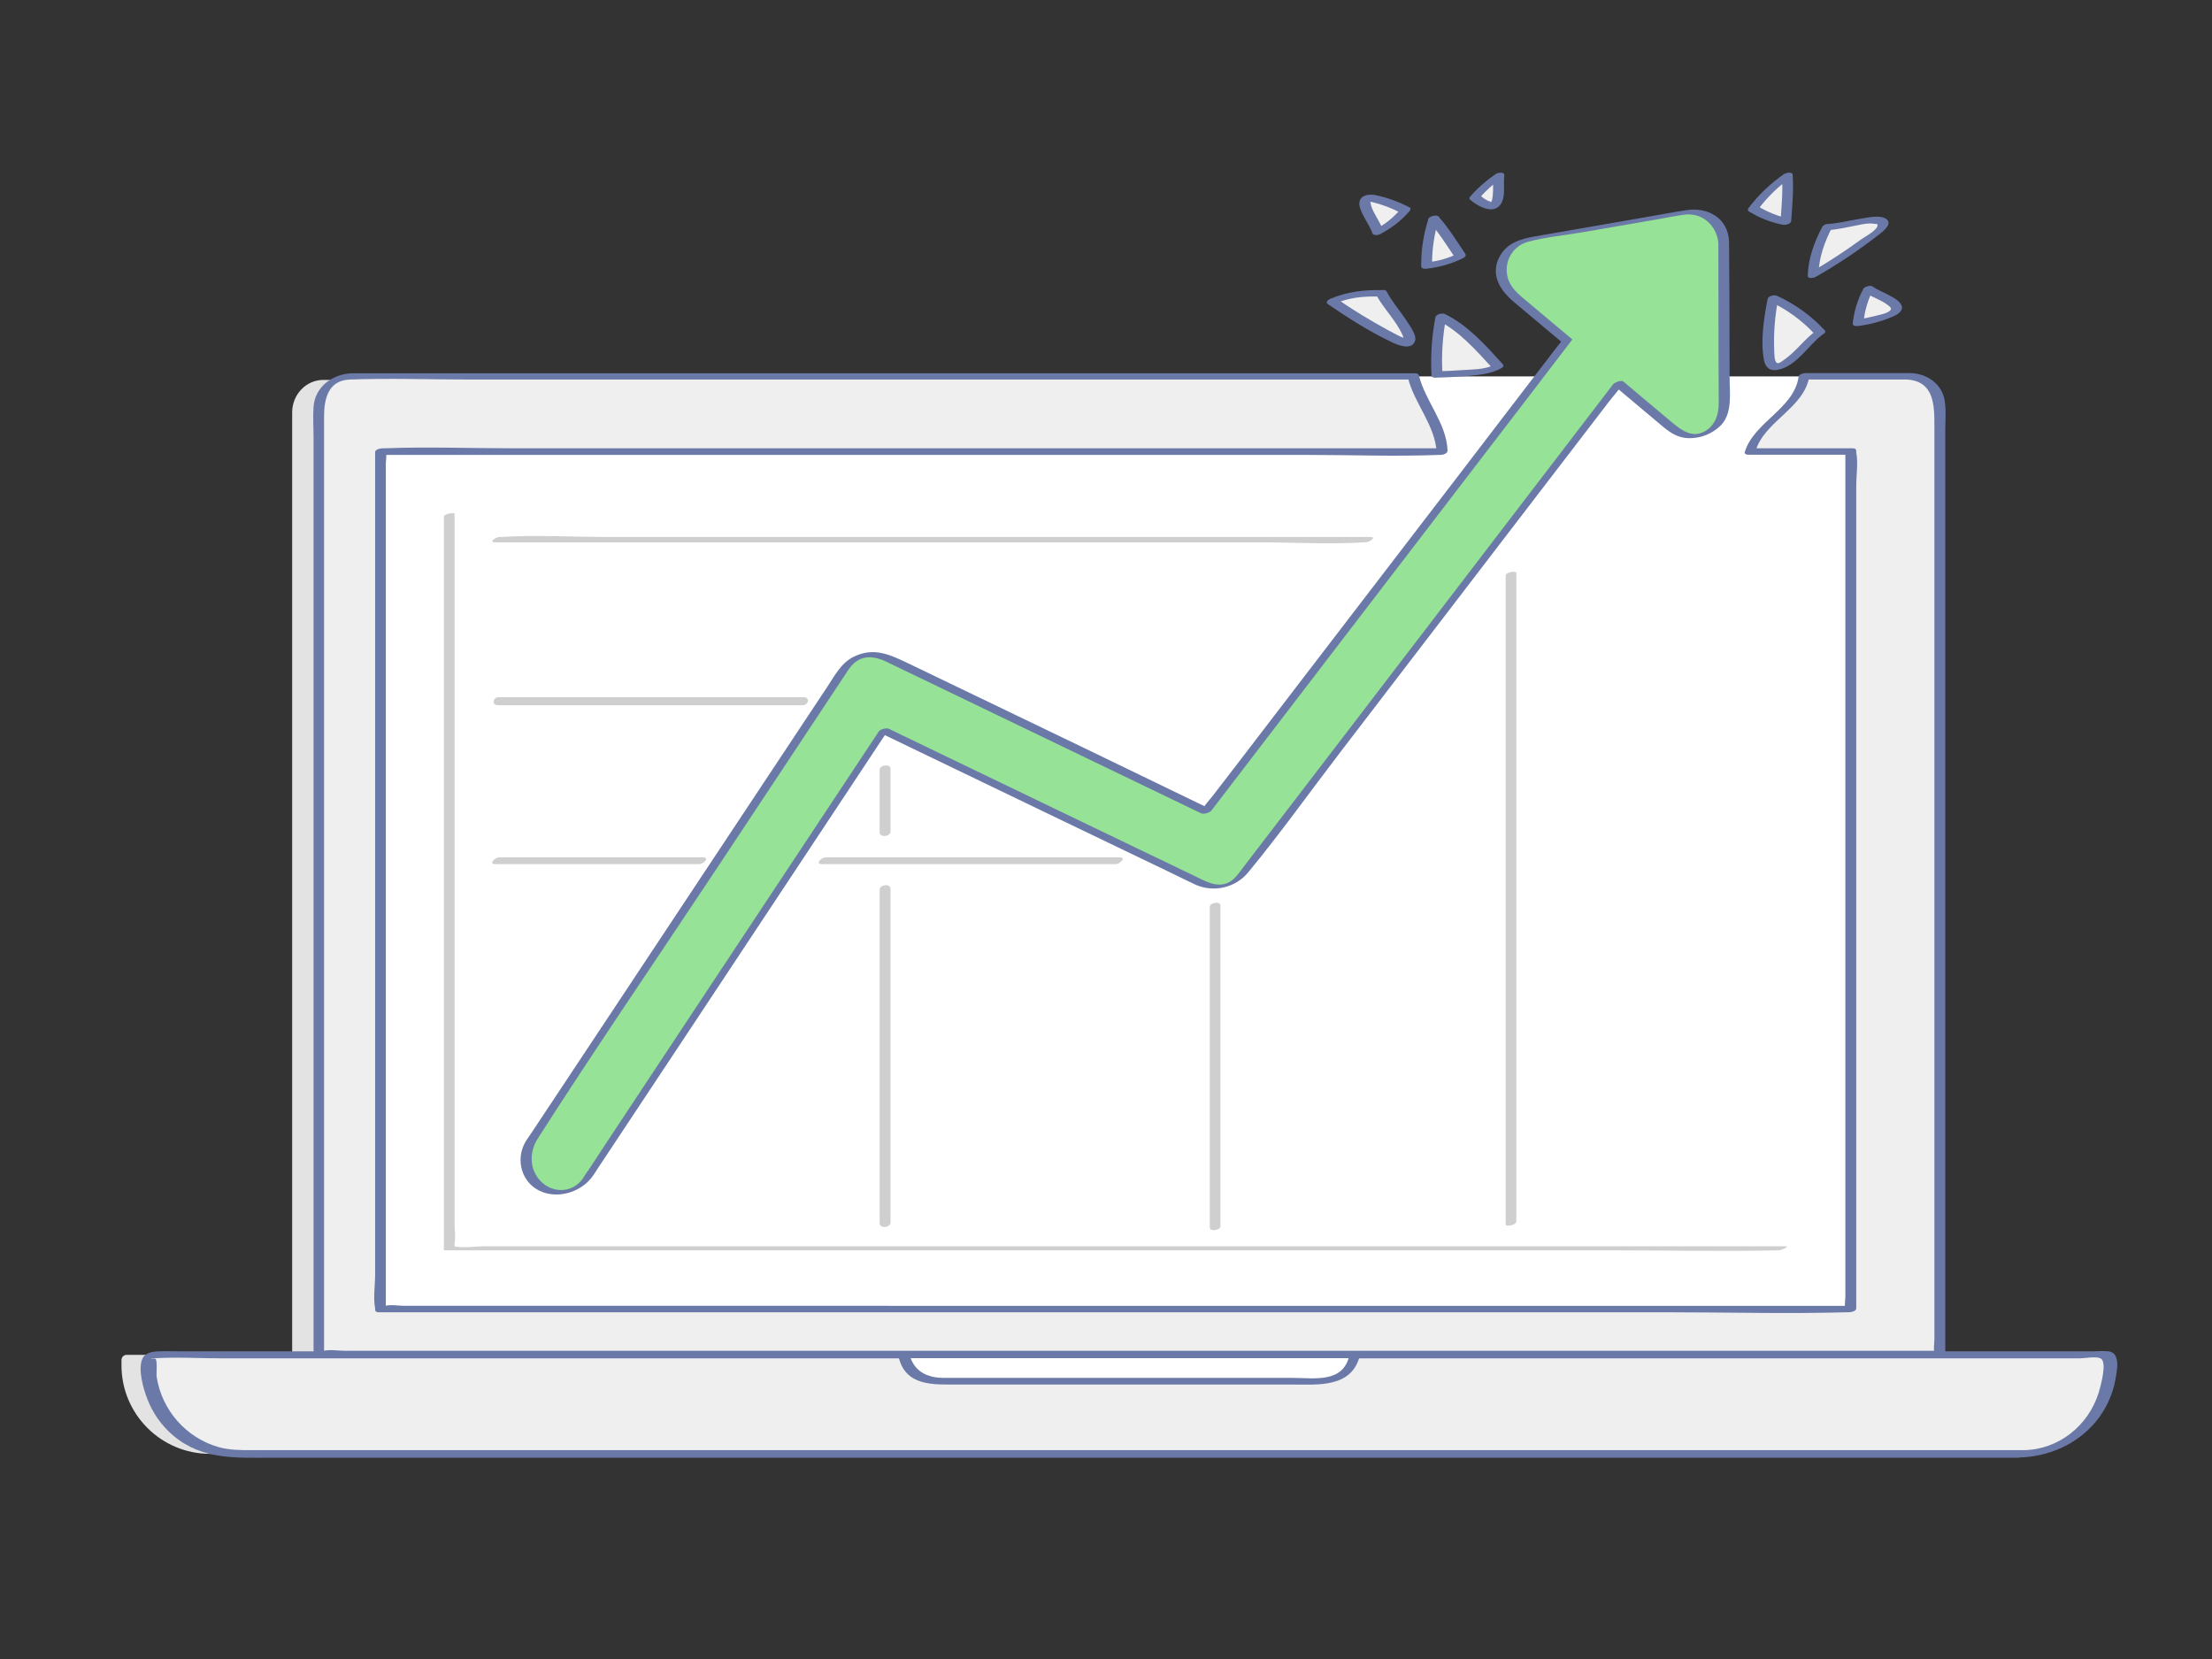
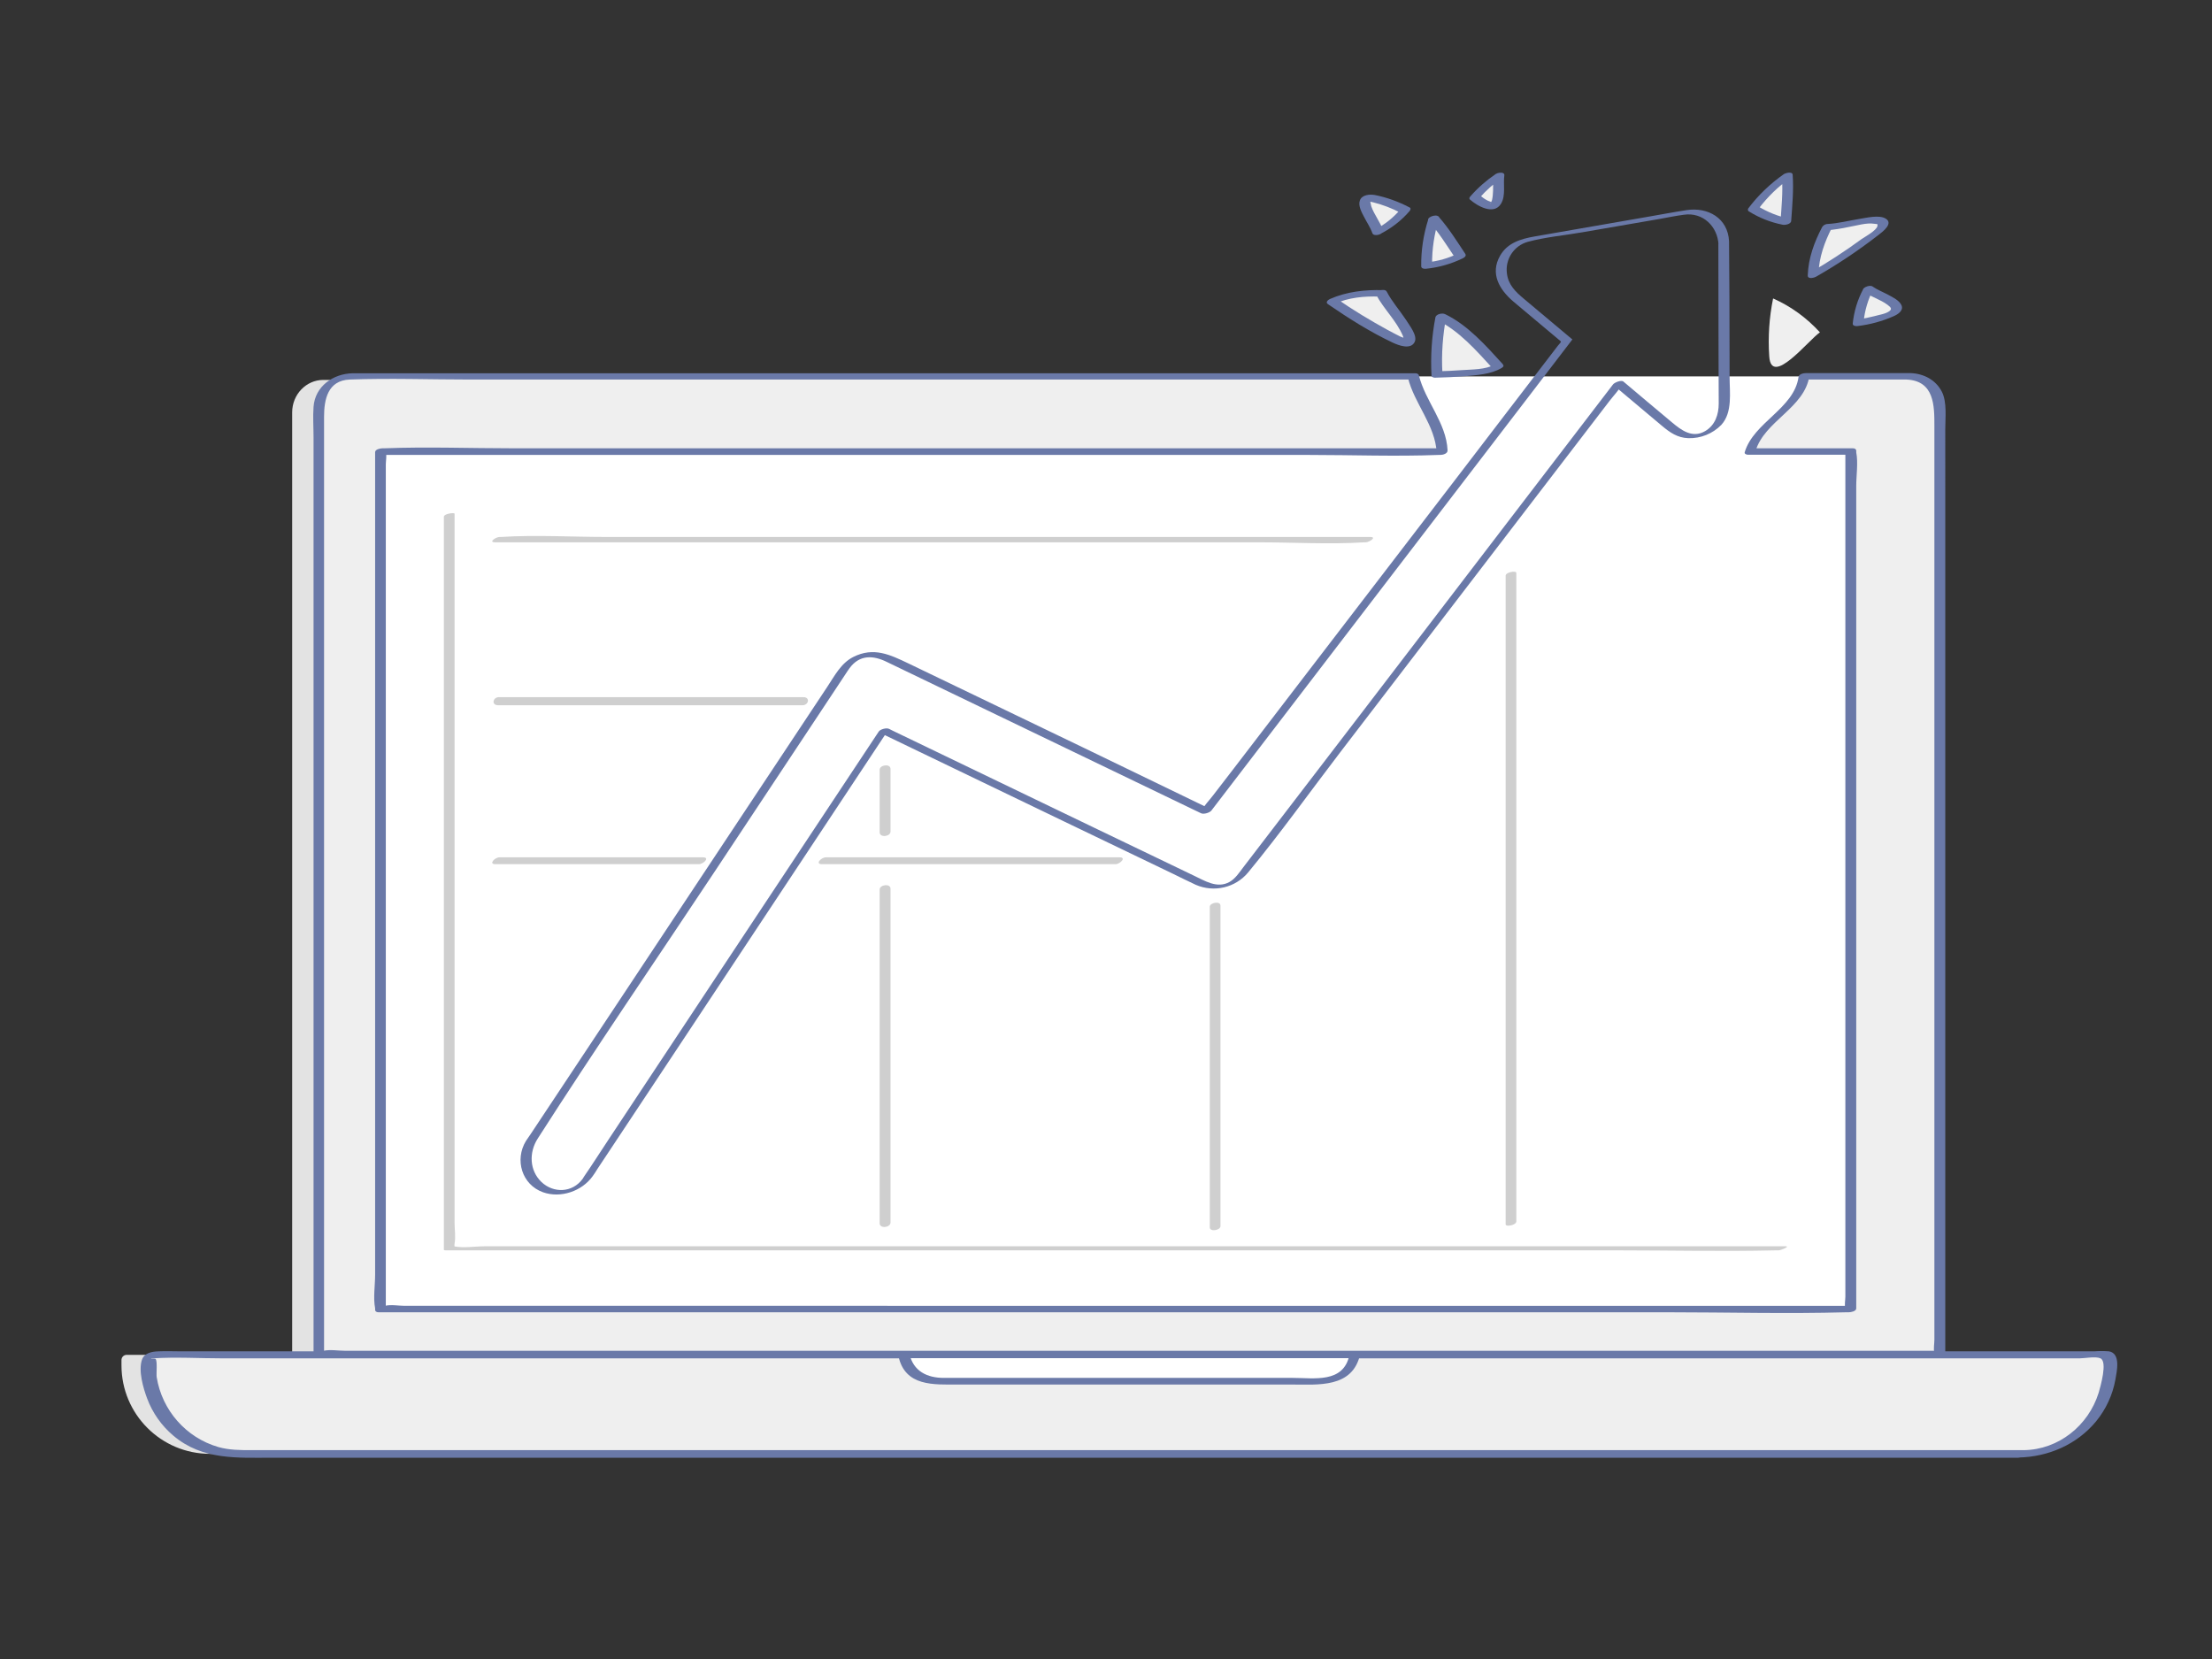
<svg xmlns="http://www.w3.org/2000/svg" version="1.1" id="Layer_1" x="0px" y="0px" viewBox="0 0 1200 900" style="enable-background:new 0 0 1200 900;" xml:space="preserve">
  <rect x="0" y="0" width="1200" height="900" fill="#333333" stroke="none" />
  <style type="text/css">
	.st0{fill:#E3E3E3;}
	.st1{fill:#EFEFEF;}
	.st2{fill:#6A79A8;}
	.st3{fill:#FFFFFF;}
	.st4{fill:#CFCFCF;}
	.st5{fill:#96E296;}
</style>
  <title>Artboard 5</title>
  <g id="_ÎÓÈ_2">
-     <path id="_Path_" class="st0" d="M1081.7,788.7H113.9c-26.5,0-48-21.5-48-48v-2.9c0-1.6,1.3-2.8,2.8-2.8c0,0,0,0,0,0h1058.3   c1.6,0,2.8,1.3,2.8,2.8v2.8C1129.7,767.1,1108.2,788.6,1081.7,788.7z" />
+     <path id="_Path_" class="st0" d="M1081.7,788.7H113.9c-26.5,0-48-21.5-48-48v-2.9c0-1.6,1.3-2.8,2.8-2.8h1058.3   c1.6,0,2.8,1.3,2.8,2.8v2.8C1129.7,767.1,1108.2,788.6,1081.7,788.7z" />
    <path id="_Path_2" class="st0" d="M1037.9,757.9V223.7c0-9.6-7.6-17.6-16.9-17.6H175.4c-9.3,0-16.9,7.9-16.9,17.6v534.2H1037.9z" />
    <g id="_Group_">
      <path class="st1" d="M1096.5,788.7H128.7c-26.5,0-48-21.5-48-48v-2.9c0-1.6,1.3-2.8,2.8-2.8c0,0,0,0,0,0h1058.3    c1.6,0,2.8,1.3,2.8,2.8v2.8C1144.5,767.1,1123,788.6,1096.5,788.7z" />
      <path class="st2" d="M1098,786.7H136.5c-6.2,0-12.1,0-18.1-1.7c-17.5-5.1-30.5-19.9-33.4-37.9c-0.3-1.8,0.5-8.7-0.6-9.9    c-0.1-0.2-2.7,0-2.4-0.3c0.1-0.1,0.7,0,0.9,0c12.5-0.8,25.4,0,37.9,0h1007.4c2.7,0,8.7-1.2,11.3,0c3.9,1.8,0,15.3-1,18.7    C1132.9,773.5,1116.7,786.4,1098,786.7c-2.7,0-8.1,4.1-3.1,4c16.2-0.3,31.8-7,42.2-19.6c5.4-6.6,9-14.4,10.5-22.7    c0.8-4.6,3-14.2-3.5-15.3c-2.7-0.2-5.4-0.2-8.1,0H98.5c-4.2,0-8.4-0.2-12.6,0c-3.5,0.1-7.7,0.9-8.9,4.6c-2,6,0.7,15.3,2.8,20.9    c2.9,7.8,7.8,14.8,14.2,20.2c15.9,13.5,35,12,54,12H1095C1097.6,790.7,1103.1,786.7,1098,786.7z" />
    </g>
    <g id="_Group_2">
      <path class="st3" d="M490.3,735c1.4,8.2,8.5,14.3,16.9,14.3H718c8.4,0,15.5-6.1,16.9-14.3H490.3z" />
      <path class="st2" d="M487.4,735.7c3.6,16.6,19.2,15.4,32.2,15.4h180.9c14.5,0,33.3,2.1,37.4-16.5c0.2-1-1-1.5-1.8-1.5H491.4    c-2.4,0-6.1,3.7-2.2,3.7h244.6l-1.8-1.5c-3.3,15.2-19.1,12.2-30.7,12.2H512c-8.9,0-16.6-3.5-18.7-13.3    C492.8,731.9,486.9,733.4,487.4,735.7z" />
    </g>
    <path class="st3" d="M1035.5,204.2H189.8c-9.3,0-16.8,7.6-16.9,16.9v513.5h879.4V221.1C1052.3,211.7,1044.8,204.2,1035.5,204.2z" />
    <path class="st1" d="M1035.5,204.2h-56.8c-1.3,13.9-25.8,27.6-29.2,40.8h54.6v465.2H206.4V245h576c-0.1-13.8-12.7-27.5-15.6-40.8   h-577c-9.3,0-16.8,7.6-16.9,16.9v513.5h879.4V221.1C1052.3,211.7,1044.8,204.2,1035.5,204.2z" />
    <path class="st2" d="M1036.5,202.4h-56.8c-1.2,0-3.8,0.5-4,2.1c-2.4,17.2-24.3,24.5-29.2,40.8c-0.3,1,1.1,1.4,1.8,1.4h54.6   l-1.8-1.4v458.1c0,1.7-0.6,4.7,0,6.3c0,0.3,0,0.5,0,0.8l4-2.1H219.5c-3.2,0-7.5-0.8-10.6,0c-0.5,0.1-0.9,0.1-1.4,0l1.8,1.4V251.8   c0-1.7,0.6-4.7,0-6.3c0-0.3,0-0.5,0-0.8l-4,2.1h505.2c23.2,0,46.6,0.9,69.8,0h1c1.5,0,4.1-0.7,4-2.5c-0.7-15-12.1-26.6-15.6-40.8   c-0.2-0.7-1.2-1-1.8-1H197.2c-2,0-3.9,0-5.9,0c-10.5,0.2-20.4,7-21.2,18.2c-0.4,5.5,0,11.1,0,16.5v497.7c0,1,0.9,1.4,1.8,1.4h843.6   c11.4,0,22.9,0.3,34.3,0h1.5c1,0,4-0.5,4-2.1V232.8c0-6.3,1-14.5-1.8-20.2C1050.2,206.1,1043.7,202.7,1036.5,202.4   c-2.3-0.1-6.1,3.3-2.2,3.5c15.1,0.7,15.1,14.2,15.1,25.1v495.8c0,2-0.6,5.2,0,7.1c0,0.3,0,0.6,0,1l4-2.1H187.3   c-3.6,0-8.2-0.8-11.8,0c-0.5,0-1,0-1.5,0l1.8,1.4V226.1c0-9.4,2-19.7,13.9-20.2c21.7-0.8,43.6,0,65.4,0h510.5l-1.8-1   c3.5,14.2,14.9,25.8,15.6,40.8l4-2.5H278.3c-23.2,0-46.6-0.9-69.8,0h-1c-1,0-4,0.5-4,2.1v446.3c0,5.6-1.1,12.6,0,18.1   c0,0.3,0,0.5,0,0.8c0,1,0.9,1.4,1.8,1.4h699.6c32.2,0,64.5,0.9,96.7,0h1.4c1,0,4-0.5,4-2.1V263.6c0-5.6,1.1-12.6,0-18.2   c0-0.3,0-0.5,0-0.8c0-1-0.9-1.4-1.8-1.4h-54.6l1.8,1.4c4.9-16.3,26.7-23.3,29.2-40.8l-4,2.1h56.8   C1036.7,206,1040.5,202.4,1036.5,202.4z" />
    <path class="st1" d="M812.5,198.7c-7-7.8-21.4-22.6-31-26.8c-2.1,10.3-2.8,20.8-2.1,31.3C779.4,203.2,806.5,202.8,812.5,198.7z" />
    <path class="st2" d="M815.2,197.5c-9-9.9-19.1-21.3-31.3-27.1c-1.4-0.7-4.8-0.1-5.2,1.8c-2,10.4-2.7,21.1-2.1,31.7   c0,0.7,1.3,1,1.8,1c5.4-0.1,10.9-0.4,16.3-0.8c6.5-0.6,14-1,19.8-4.4c3.4-2-1.7-3.1-3.6-2c-4.8,2.9-12.5,2.7-17.9,3.1   c-4.1,0.3-8.2,0.5-12.3,0.6l1.8,1c-0.6-10.3,0.2-20.7,2.1-30.8l-5.3,1.9c12.1,5.7,21.8,16.9,30.6,26.5   C811.3,201.5,816.8,199.4,815.2,197.5z" />
    <path class="st1" d="M987.3,180.3c-7.1-7.8-15.7-14.1-25.4-18.4c-2.1,10.3-2.8,20.8-2.1,31.3C960.8,210.4,981.2,184.4,987.3,180.3z   " />
-     <path class="st2" d="M989.9,179.2c-7.3-7.9-16-14.2-25.8-18.7c-1.5-0.7-4.8-0.1-5.2,1.8c-2,10.3-3.9,22.4-2,32.9   c0.8,4.3,3.4,6.3,7.7,5.4c10.3-2.1,16.4-13.5,24.4-19.3c3.2-2.3-1.7-3.3-3.6-2c-6.5,4.6-11.1,11.5-17.7,16c-1,0.7-2.6,2.1-3.7,1.6   c-1.6-0.8-1.4-5.5-1.5-6.8c-0.4-9.6,0.4-19.2,2.3-28.6l-5.2,1.8c9.4,4.3,17.9,10.4,25,18.1C986.1,183.1,991.6,180.9,989.9,179.2z" />
    <path class="st1" d="M991.3,123.3c-4.9,9.2-7.5,18.1-7.6,25.8c11.6-6.7,22.8-14.2,33.5-22.4C1034.5,113.3,998.2,123.2,991.3,123.3z   " />
    <path class="st2" d="M988.5,123.2c-4.3,8.2-7.5,16.9-7.8,26.2c-0.1,2.3,3.6,1.3,4.7,0.6c11.9-6.8,23.2-14.4,34-22.8   c2.2-1.7,7.8-6,3.6-8.6c-3.6-2.2-10.6-0.4-14.5,0.2c-5.6,0.9-11.3,2.4-17,2.7c-3,0.1-4.7,3.6-0.7,3.5c4.1-0.4,8.2-1,12.3-1.9   c4.2-0.7,9.5-2.4,13.7-1.7c1.7,0.3,1.9-0.2,1.7,1.2c-0.4,2.4-7,6-8.6,7.1c-9,6.6-18.4,12.7-28.1,18.3l4.7,0.6   c0.3-9,3.3-17.3,7.4-25.3C995.3,120.9,989.5,121.4,988.5,123.2z" />
    <path class="st1" d="M749.3,159.1c-10.4-0.5-19.6,1-26.6,4.4c11.1,7.6,22.6,14.5,34.6,20.6C776.8,194.1,752.4,165.4,749.3,159.1z" />
    <path class="st2" d="M750.4,157.4c-9.9-0.3-19.8,0.8-28.9,4.8c-1.1,0.5-2.6,1.8-1.1,2.8c11.2,7.7,22.9,15.1,35.2,20.9   c3,1.4,9.8,4.1,11.9-0.5c1.6-3.5-3.2-9.3-4.9-12.1c-3.3-5-7.5-9.7-10.3-15.1c-1.1-2.1-6.8-0.2-5.8,1.6c4.2,7.9,11.1,14.2,14.6,22.5   c0.2,0.8,0.4,1.5,0.8,2.2c0.1,0.3,0.1,0.6,0,0.9c2.2-0.6,2.8-1,1.7-1.2c-1.3-0.6-2.6-1.2-3.9-1.6c-2.3-1.1-4.6-2.4-6.9-3.6   c-9.5-5.2-18.8-10.8-27.7-17l-1.1,2.8c7.7-3.4,16-4.2,24.4-3.9C750.6,161,754.3,157.5,750.4,157.4z" />
    <path class="st1" d="M777.7,118.7c-2.7,8.2-3.9,16.7-3.8,25.3c6.4-0.5,12.5-2.3,18.2-5.2C792.2,138.9,781.6,122.9,777.7,118.7z" />
    <path class="st2" d="M774.8,119.1c-2.6,8.2-3.9,16.7-3.8,25.3c0,1.3,1.5,1.5,2.6,1.4c6.9-0.7,13.6-2.6,19.8-5.6   c0.9-0.4,2.3-1.3,1.5-2.5c-4.5-6.8-9-14-14.5-20.2c-1.4-1.6-7,0.5-5.4,2.4c5.5,6.1,9.9,13.3,14.5,20.1l1.5-2.5   c-5.2,2.6-10.9,4.2-16.7,4.8l2.6,1.4c-0.1-8.6,1.2-17.1,3.8-25.3C781.4,116.2,775.5,117,774.8,119.1z" />
    <path class="st1" d="M969.5,95.4c-7.1,4.9-13.3,10.9-18.4,17.8c5.4,3.4,11.3,5.8,17.6,7C968.7,120.2,970.1,101.1,969.5,95.4z" />
    <path class="st2" d="M967.7,94.5c-7.4,5.2-13.9,11.4-19.3,18.6c-0.3,0.5-0.2,1.1,0.2,1.5c0.1,0,0.1,0.1,0.2,0.1   c5.6,3.5,11.7,5.9,18.2,7.2c1.2,0.3,4.5-0.2,4.7-2c0.6-8.3,1.4-16.9,0.8-25.2c-0.2-2.1-6-0.8-5.8,1.6c0.6,8-0.3,16.3-0.8,24.3   l4.7-2c-6-1.2-11.8-3.6-17.1-6.8l0.4,1.6c4.9-6.5,10.8-12.3,17.5-16.9C974.6,94.2,969.7,93.1,967.7,94.5z" />
    <path class="st1" d="M1013.6,156.9c-3.1,5.6-5,11.8-5.5,18.2c6.3-0.8,12.4-2.5,18.3-5C1036,166.1,1017.1,159.6,1013.6,156.9z" />
    <path class="st2" d="M1010.8,156.8c-3.1,5.8-5,12.1-5.7,18.7c-0.1,1.3,1.6,1.5,2.5,1.4c6.8-0.8,13.5-2.6,19.8-5.4   c2.2-1,5.3-2.9,4.2-5.8c-1.1-2.7-4.9-4.5-7.3-5.8c-2.8-1.5-5.9-2.7-8.5-4.5c-1.7-1.2-7,1.2-4.6,2.9c3.9,2.8,8.8,4.1,12.7,7   c1.5,1.2,2.8,2.1,1.2,3.4c-2,1.6-5.8,2.1-8.2,2.8c-2.8,0.7-5.6,1.3-8.5,1.7l2.6,1.4c0.6-6.2,2.4-12.2,5.3-17.8   C1017.6,154.5,1011.8,154.9,1010.8,156.8z" />
    <path class="st1" d="M747.4,125.7c5.7-2.8,10.8-6.8,14.9-11.8c-5.6-2.9-11.6-5.1-17.8-6.4C734.3,105.3,746.1,121.5,747.4,125.7z" />
    <path class="st2" d="M748.6,127c6.2-3.1,11.6-7.3,16.1-12.5c0.5-0.7,0.9-1.6-0.1-2c-5.9-3.1-12.2-5.4-18.7-6.7   c-2.8-0.5-7.1-0.2-8.2,3c-1,2.8,1,6.4,2.2,8.7c1.5,3,3.5,5.8,4.6,9c0.8,2.2,6.5,0.5,5.8-1.6c-1.6-4.6-4.8-8.4-6.4-13   c-0.2-1-0.4-1.9-0.6-2.8c0-0.2,0-0.3,0-0.5c0.1-0.6-0.3-0.4-1.3,0.5l3.1,0.7c5.1,1.3,10.1,3.2,14.8,5.7c0-0.7,0-1.4-0.1-2   c-3.8,4.5-8.5,8.3-13.8,11C742.6,126.2,745.9,128.4,748.6,127z" />
    <path class="st1" d="M813.1,95.5c-4.8,3.3-9.2,7.1-13.1,11.5c2.4,2.3,5.4,3.9,8.6,4.7C814.1,113.2,812.5,99.2,813.1,95.5z" />
    <path class="st2" d="M811.3,94.5c-5,3.4-9.6,7.4-13.6,12c-0.4,0.4-0.9,1.2-0.3,1.7c3.9,3.5,13,8.8,16.9,2.3   c2.7-4.5,1.1-10.5,1.8-15.4c0.3-2.4-5.5-1.5-5.8,0.7c-0.5,3.4-0.1,6.9-0.5,10.4c-0.1,0.8-0.2,1.6-0.4,2.4c-0.3,0.6-0.5,1.3-0.8,2   c-0.3-1.4,3.1,0.3,0.8-0.8c-0.7-0.4-1.5-0.6-2.2-0.9c-1.6-0.8-3.1-1.8-4.4-3.1c-0.1,0.6-0.2,1.2-0.3,1.7c3.7-4.2,7.9-8,12.5-11.1   C818.2,94.3,813.3,93.2,811.3,94.5z" />
    <path class="st4" d="M477.2,482.6v181c0,3.1,5.9,2.4,5.9-0.4v-181C483.2,479.1,477.2,479.9,477.2,482.6z" />
    <path class="st4" d="M477.2,417.6v33.9c0,3.1,5.9,2.4,5.9-0.4v-33.9C483.2,414.1,477.2,414.9,477.2,417.6z" />
    <path class="st4" d="M270.3,382.6h165c3.4,0,4.4-4.4,0.5-4.4h-165C267.4,378.1,266.3,382.6,270.3,382.6z" />
    <path class="st4" d="M656.3,491.9v173.9c0,2.7,5.8,1.6,5.8-0.6V491.3C662.1,488.6,656.3,489.7,656.3,491.9z" />
    <path class="st4" d="M445.9,468.8h159.3c2.4,0,6.1-3.7,2.2-3.7H448C445.6,465.1,441.9,468.8,445.9,468.8z" />
    <path class="st4" d="M268.7,468.8h110.5c2.4,0,6.1-3.7,2.2-3.7H270.9C268.5,465.1,264.9,468.8,268.7,468.8z" />
    <path class="st4" d="M816.8,312.3v351.9c0,1.5,5.8,0.5,5.8-1.6V310.8C822.6,309.4,816.8,310.4,816.8,312.3L816.8,312.3z" />
    <path class="st4" d="M268.6,294.2h414.1c19,0,38.5,1.2,57.4,0h0.8c1.9,0,6.3-2.9,2.4-2.9H329.2c-19,0-38.5-1.2-57.4,0H271   C269.1,291.3,264.7,294.2,268.6,294.2L268.6,294.2z" />
    <path class="st4" d="M968.7,676.1H263.1c-5.2,0-11.7,1.1-16.9,0c-1.3-0.3,0.4,0.5,0.4,0.3c-0.1-0.6-0.1-1.2,0-1.8   c0.7-3.4,0-7.7,0-11.1V278.7c0-0.8-5.8,0-5.8,1.6V678c0,0.3,0.9,0.3,1,0.3h634.3c29.1,0,58.4,0.7,87.5,0c0.4,0,0.9,0,1.3,0   C966.1,678.3,971.4,676.1,968.7,676.1L968.7,676.1z" />
-     <path class="st5" d="M935.1,131.6c0-9.4-7.7-17-17.1-17c-1,0-1.9,0.1-2.9,0.3l-86.6,15.1c-9.3,1.6-15.5,10.4-13.9,19.7   c0.7,4,2.8,7.6,5.8,10.2l29.4,24.7L654.2,439.9l-173.3-83.4c-8.2-4-18.1-1.2-23.2,6.4L288.1,618.7c-5.4,8.5-2.9,19.8,5.7,25.2   c8.3,5.3,19.2,3,24.8-5l160.7-242.5l172.3,83c7.8,3.8,17.2,1.5,22.4-5.4L877.9,208l29.3,24.6c7.2,6.1,18,5.1,24-2.1   c2.6-3.1,4-7,4-11L935.1,131.6z" />
    <path class="st2" d="M938,130.9c-0.6-12.6-11.5-18.7-23.1-16.9c-7.2,1.1-14.4,2.5-21.5,3.7l-61,10.6c-7.3,1.3-14.6,3.4-18.6,10.4   c-5.6,9.8-0.3,18.5,7.2,24.9l24.2,20.3c2.3,1.9,1.9,1.1-0.1,3.7c-18.7,24.3-37.3,48.7-56,73.1l-85.6,111.6l-34.1,44.5l-11.4,14.8   c-1.9,2.5-4.5,5.1-6,7.9c-0.2,0.4-0.5,0.7-0.8,1l5.6-1.5L588.6,406l-95.8-46.1c-9.9-4.7-18.8-9.1-29.9-3.5   c-6.7,3.4-10.1,10.2-14.1,16.2l-49.6,74.8c-22.4,33.7-44.7,67.5-67.1,101.2c-14.7,22.1-29.3,44.2-44,66.3c-0.9,1.4-1.9,2.7-2.8,4.1   c-6.2,10.2-2.2,23.7,9.3,27.8c9.6,3.4,21.1-0.6,26.9-8.7c1-1.3,1.8-2.7,2.7-4.1l45.3-68.3L436,465.3l43.9-66.3l2.4-3.3l-5.6,1.5   l100.7,48.5l59.1,28.4c4.1,2,8.1,4,12.2,5.9c9.9,4.3,21.5,1.6,28.4-6.7c17.5-21.2,33.5-43.7,50.2-65.5l94.1-122.8l38.5-50.2   l13.1-17.1c2.3-3,5.1-5.9,7-9.1c0.3-0.4,0.6-0.8,0.9-1.2l-5.6,1.5l26.3,22.1c4.3,3.6,8.4,6.5,14.3,6.7c6.7,0.2,13.2-2.4,17.9-7.2   c6.2-6.8,4.5-17.5,4.5-26l-0.1-43.4L938,130.9c0-0.9-5.8-0.1-5.8,1.5l0.1,59.2c0,9.1,0.1,18.2,0.1,27.3c0,5.9-1.9,11.8-7.4,15   c-6.9,4-12.9-0.5-18-4.8c-8.8-7.4-17.6-14.7-26.3-22.1c-1.2-1-4.8,0.5-5.6,1.5l-46.4,60.6l-91,118.9l-63.3,82.6   c-2.1,2.8-4.3,6.1-7.3,7.8c-6.8,3.9-13.7-0.7-19.7-3.5l-51.8-24.9l-111.1-53.5l-2.2-1.1c-1.4-0.7-4.8,0.2-5.6,1.5l-91.3,137.8   l-55.4,83.7c-4.4,6.6-8.6,13.3-13.1,19.8c-0.3,0.4-0.5,0.9-0.8,1.3c-5.6,7.7-15.9,7.9-22.4,1.7c-6.5-6.3-6.8-16-2-23.5   c31.3-48.9,64.2-96.9,96.3-145.3l56.2-84.8l14.5-21.9c0.7-1,1.3-2.1,2.1-3.1c5.5-7.6,13-7.1,20.3-3.5l165.7,79.8l4.8,2.3   c1.4,0.7,4.7-0.3,5.6-1.5l66.5-86.8l105.1-137.1l24.1-31.5c0.1-0.1,0.1-0.3-0.1-0.4c0,0,0,0-0.1,0l-26.1-21.9   c-4.4-3.7-8.4-7.5-9.1-13.7c-1-7.7,3.8-15,11.3-17.1c9.6-2.6,20-3.5,29.7-5.2l41.7-7.2c4.4-0.8,8.8-1.7,13.3-2.3   c10.3-1.5,18.3,6.3,18.8,16.3C932.3,133.3,938.1,132.5,938,130.9z" />
  </g>
</svg>